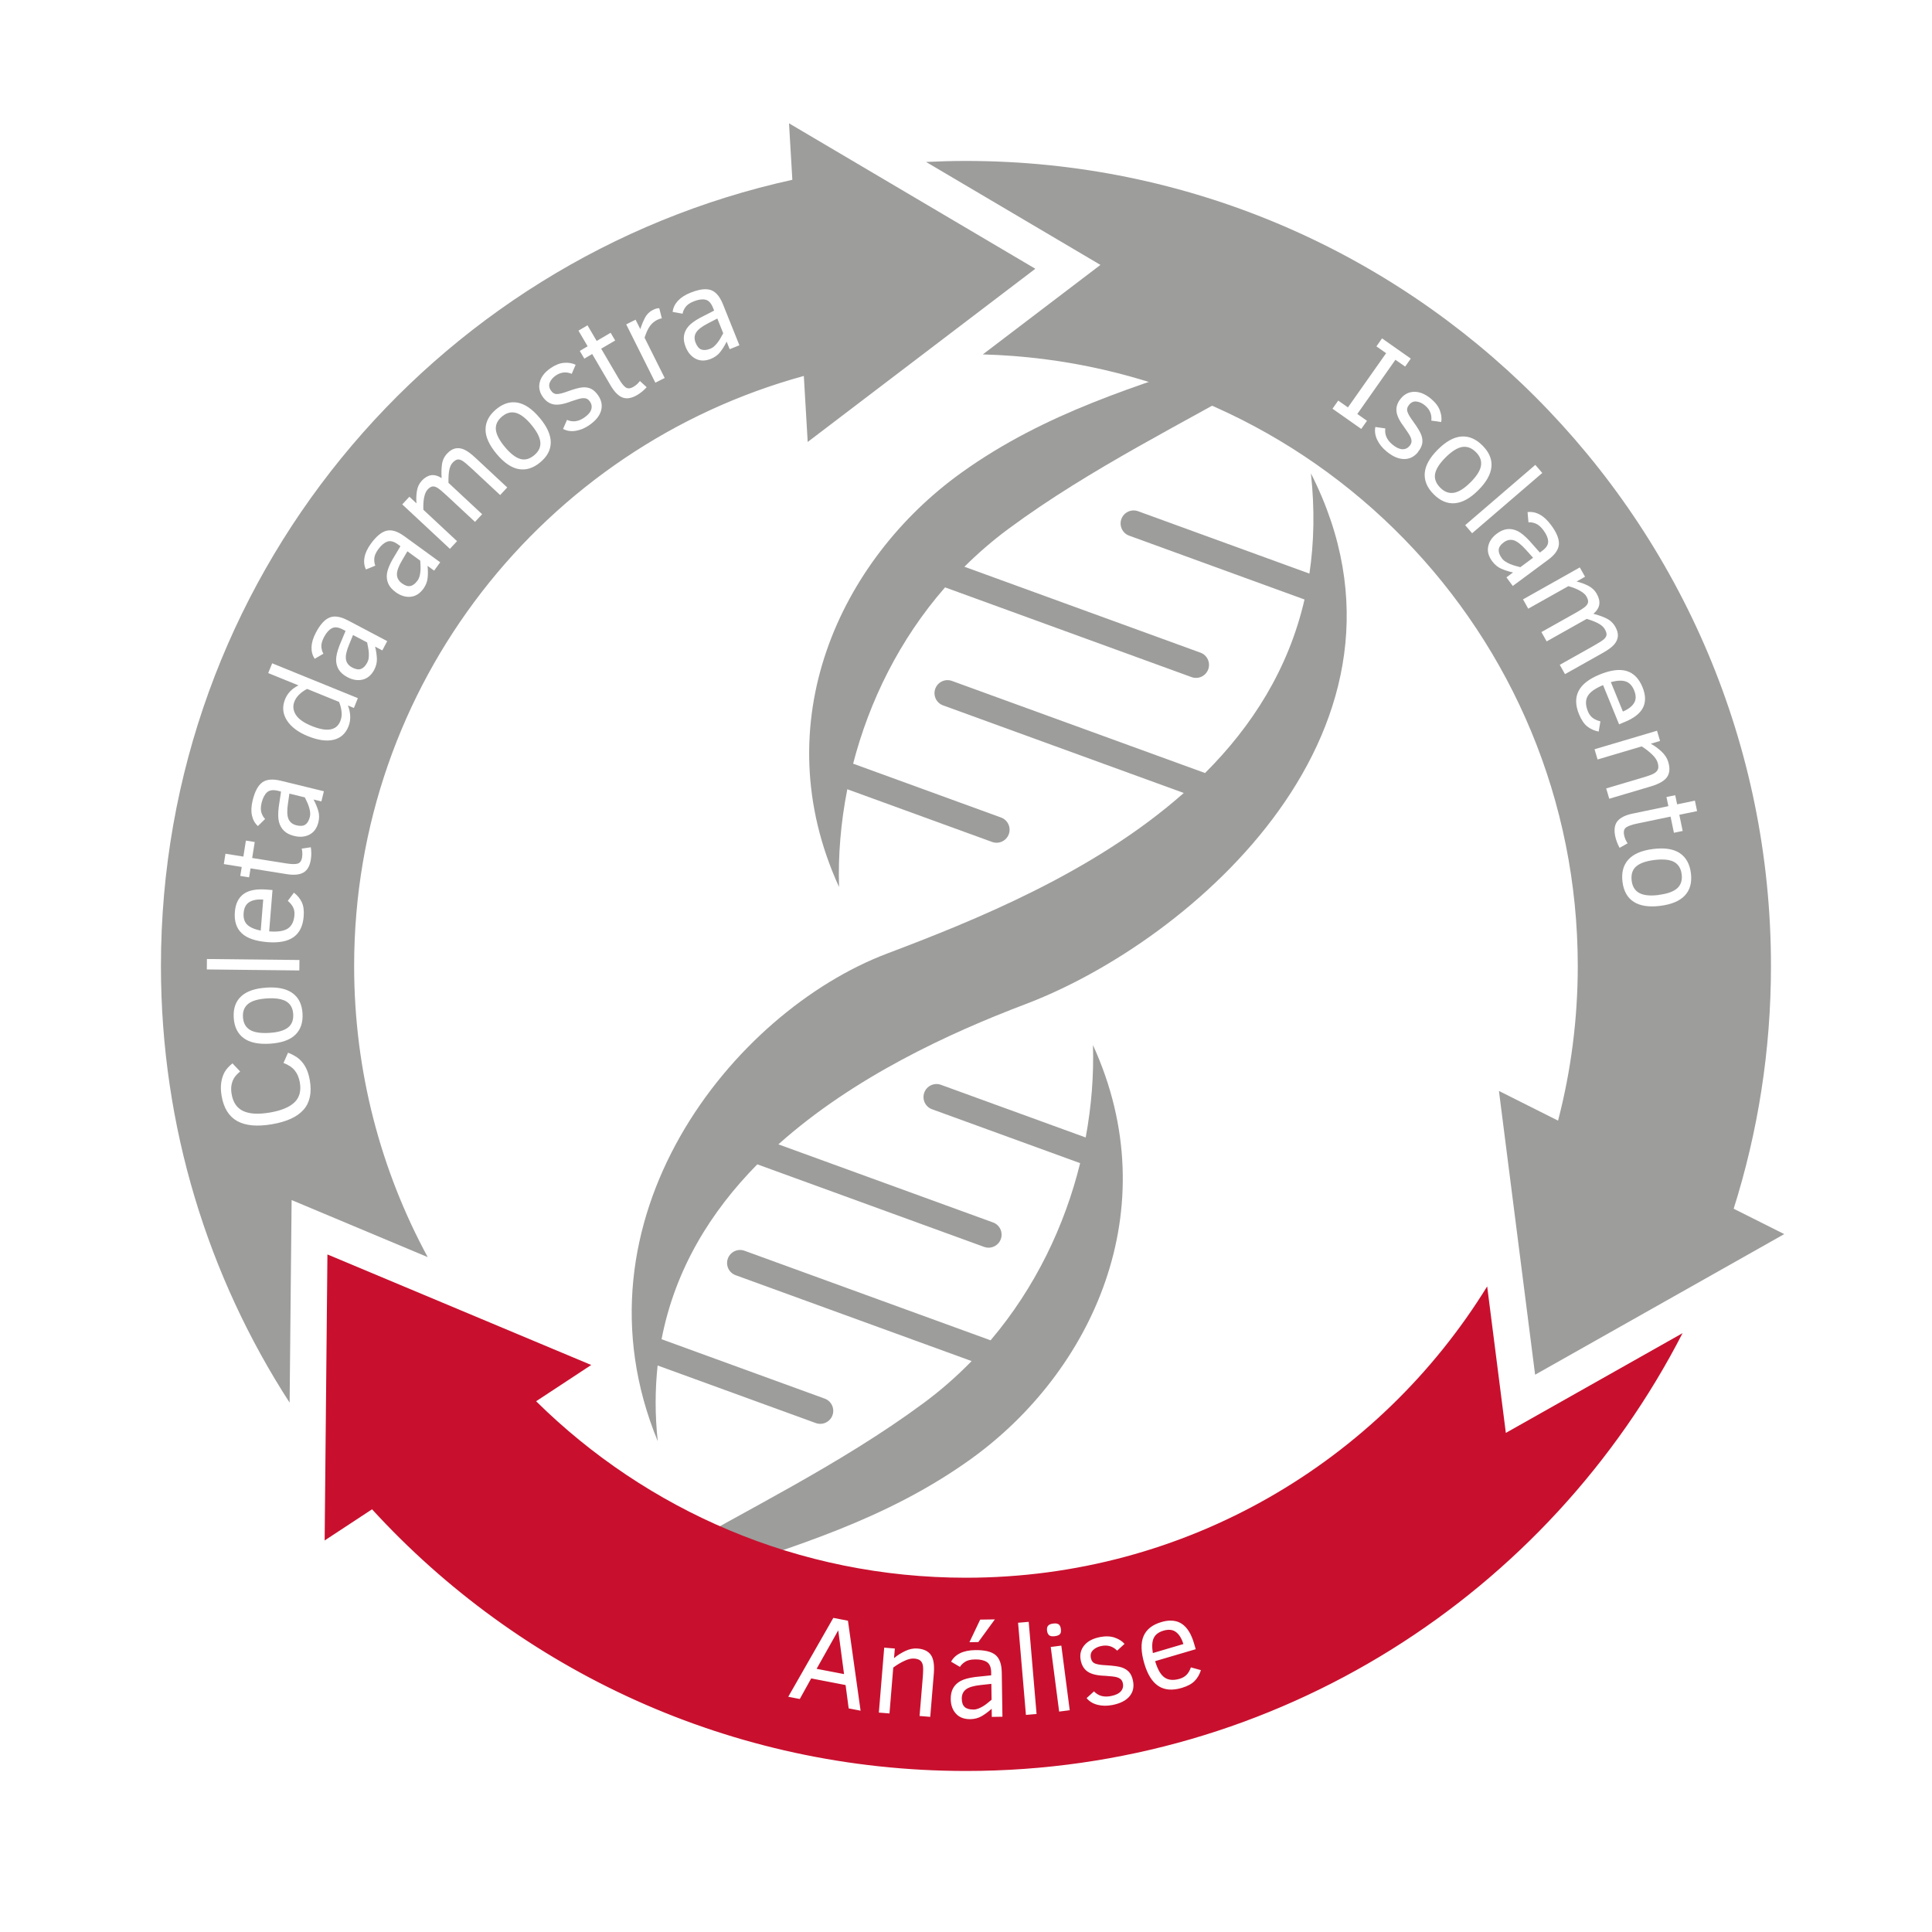
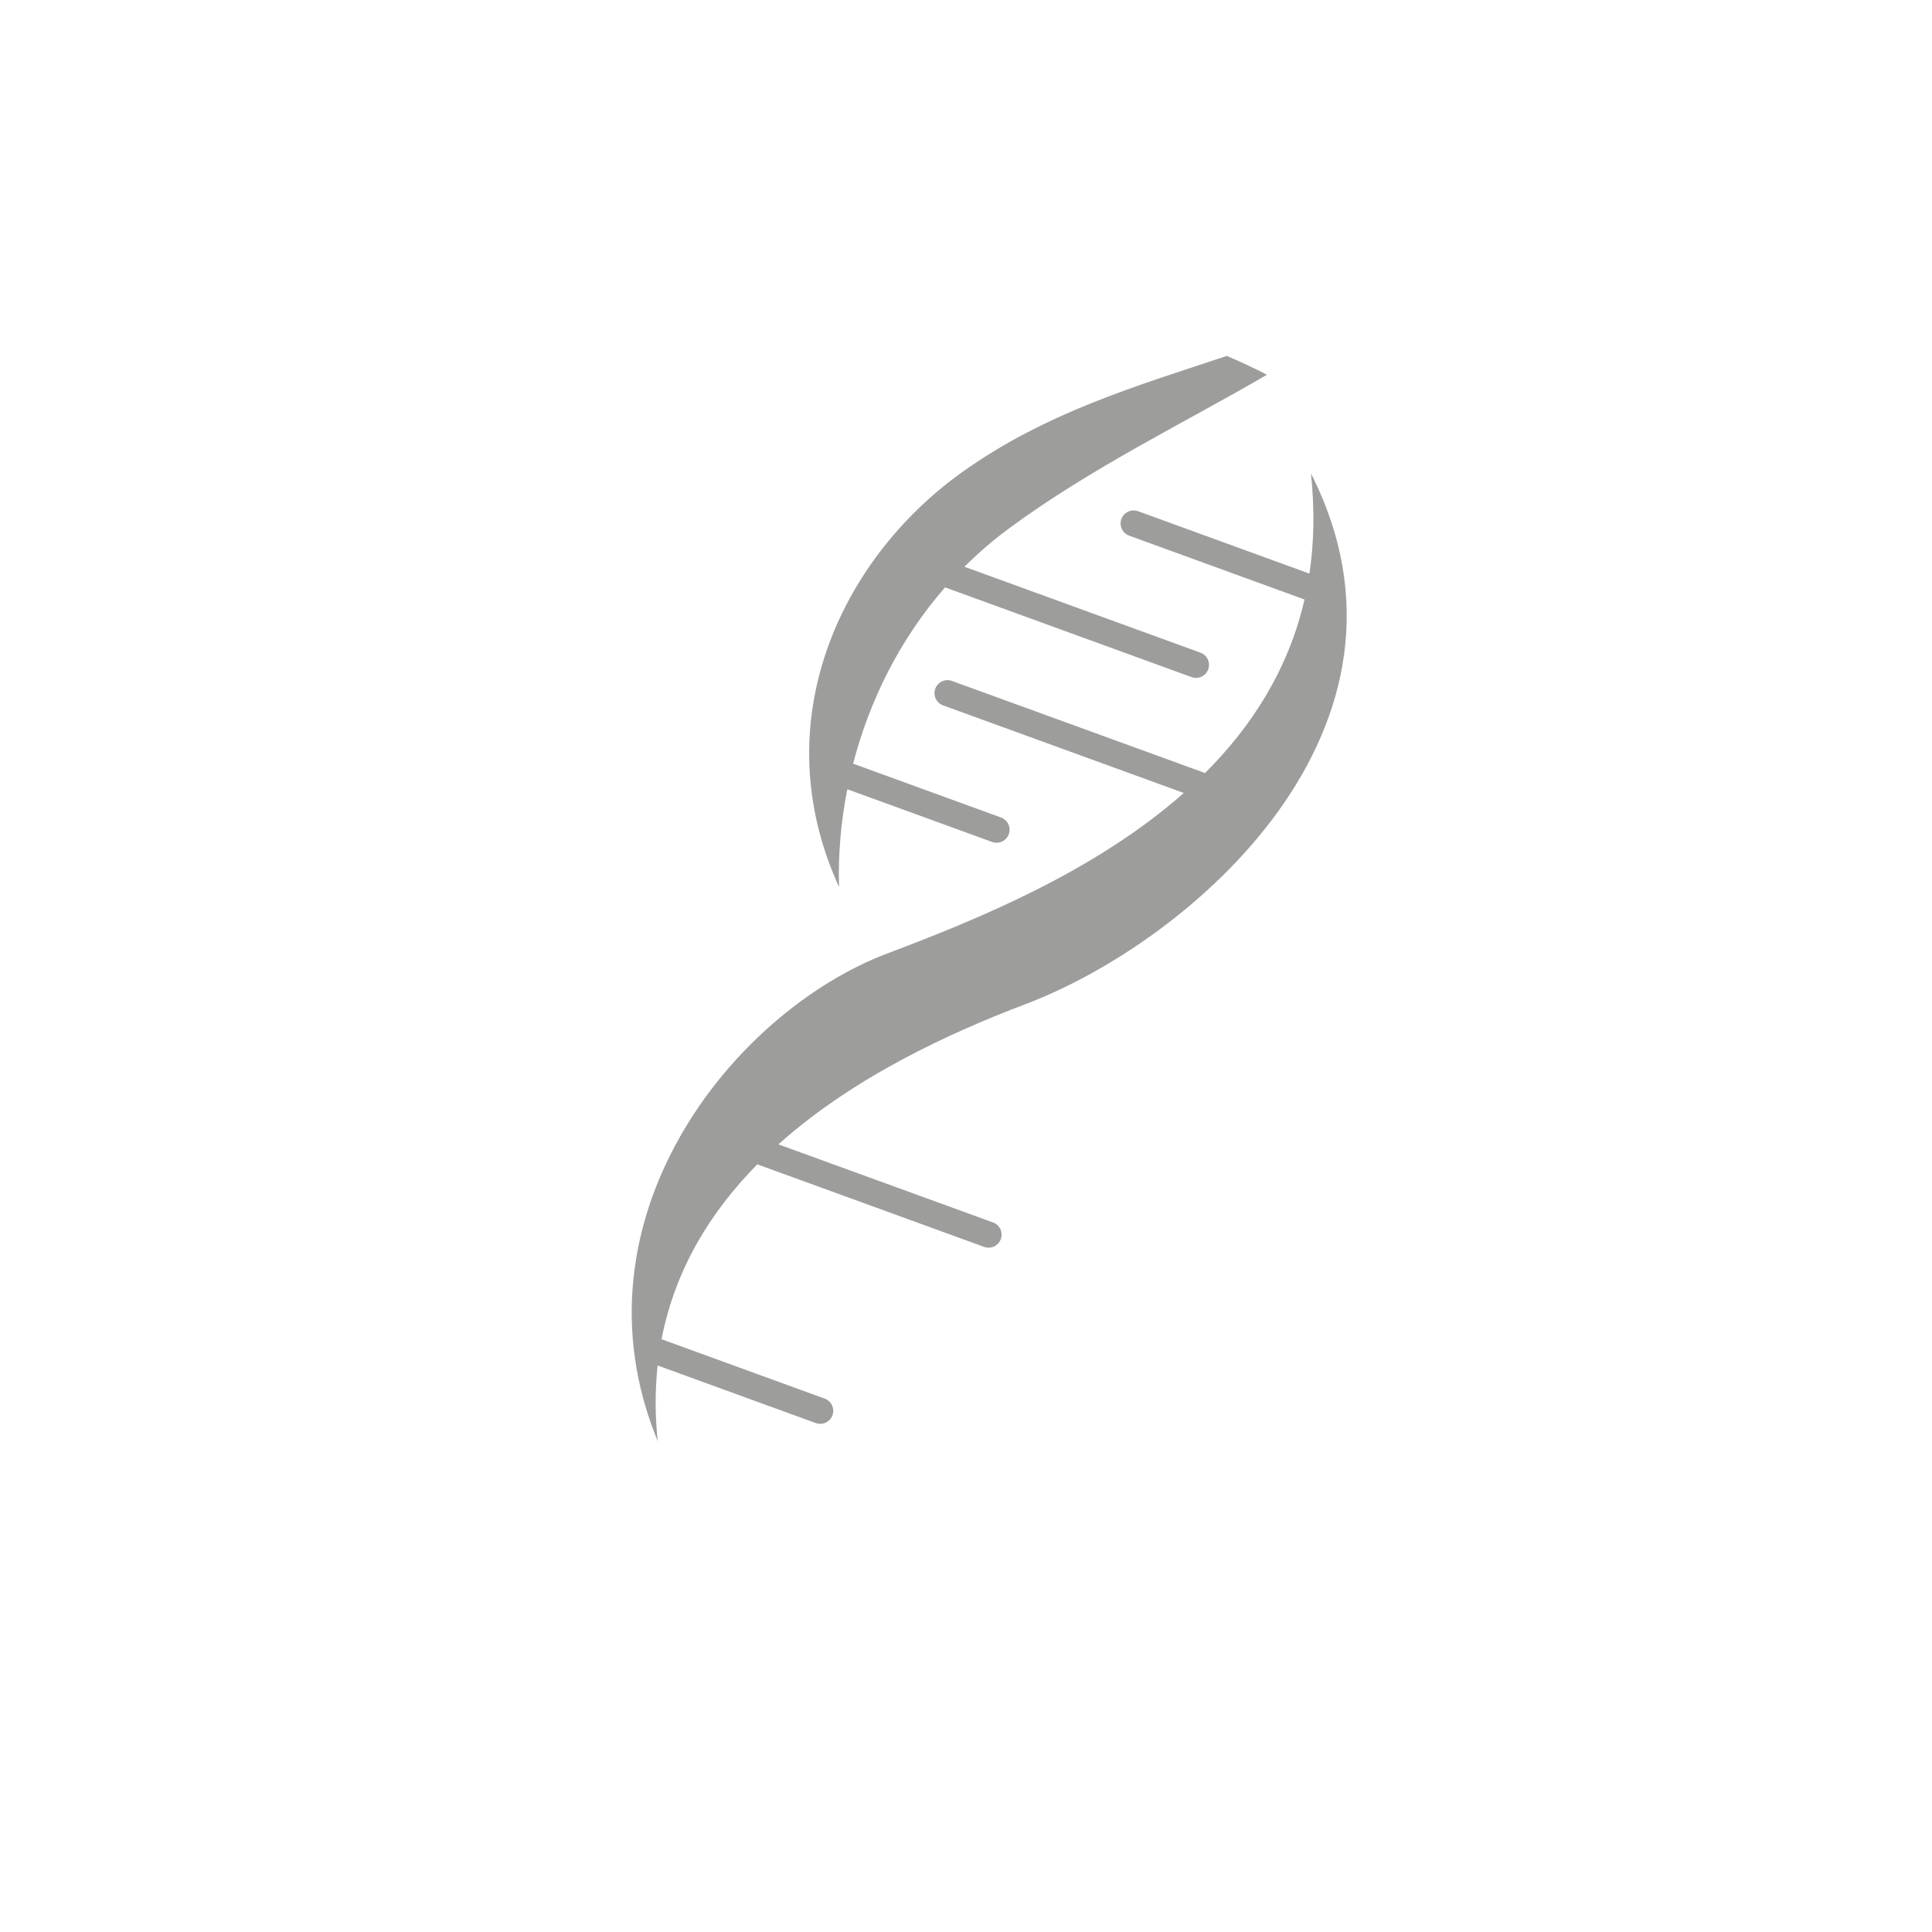
<svg xmlns="http://www.w3.org/2000/svg" id="Layout" version="1.1" viewBox="0 0 425.2 425.2">
  <defs id="defs4">
    <style id="style2">
#Layout:hover .st0,#Layout.hover .st0 {fill:#9D9D9C;}
#Layout {transition: all .3s;}
	.st0,.st1{fill:#9D9D9C; }
	#Layout .st0.aktiv,#Layout .st0.red{fill:#C8102E;}



    </style>
  </defs>
  <g id="g12">
    <path class="st0" d="m 288.18,126.24 -37.71,-13.73 c -1.49,-0.54 -3.13,0.23 -3.67,1.71 -0.54,1.49 0.22,3.13 1.71,3.67 l 38.59,14.05 c -3.54,15.38 -11.59,27.9 -21.89,38.19 l -55.7,-20.27 c -1.49,-0.54 -3.13,0.23 -3.67,1.71 -0.54,1.49 0.22,3.13 1.71,3.67 l 52.98,19.28 c -19.94,17.63 -46.28,28.14 -65.32,35.35 -33.96,12.87 -70.55,58.56 -50.45,107.32 -0.64,-5.88 -0.59,-11.41 -0.03,-16.67 l 34.81,12.67 c 1.49,0.54 3.13,-0.23 3.67,-1.71 0.54,-1.49 -0.22,-3.13 -1.71,-3.67 l -35.9,-13.07 c 2.97,-15.44 10.84,-28.11 21.07,-38.49 l 49.92,18.17 c 1.49,0.54 3.13,-0.23 3.67,-1.71 0.54,-1.49 -0.22,-3.13 -1.71,-3.67 l -47.24,-17.19 c 16.61,-14.86 37.8,-24.57 54.42,-30.87 36.66,-13.89 91.12,-60.99 62.78,-116.8 0.86,7.91 0.69,15.25 -0.33,22.06 z" id="path6" />
    <path class="st0" d="m 184.66,195.22 c -0.22,-6.97 0.38,-14.24 1.82,-21.52 l 31.87,11.6 c 1.49,0.54 3.13,-0.23 3.67,-1.71 0.54,-1.49 -0.22,-3.13 -1.71,-3.67 l -32.55,-11.85 c 3.56,-13.76 10.21,-27.32 20.23,-38.8 l 54.25,19.75 c 1.49,0.54 3.13,-0.23 3.67,-1.71 0.54,-1.49 -0.22,-3.13 -1.71,-3.67 l -51.95,-18.91 c 2.97,-2.95 6.18,-5.74 9.65,-8.31 18.29,-13.54 39.44,-23.71 56.94,-33.95 -2.89,-1.48 -5.84,-2.86 -8.85,-4.14 -19.2,6.43 -39.8,12.33 -58.47,25.75 -26.58,19.11 -43.42,54.92 -26.86,91.13 z" id="path8" />
-     <path class="st0" d="m 240.54,229.98 c 0.21,6.6 -0.32,13.47 -1.6,20.36 l -31.85,-11.59 c -1.49,-0.54 -3.13,0.23 -3.67,1.71 -0.54,1.49 0.22,3.13 1.71,3.67 l 32.59,11.86 c -3.39,13.77 -9.87,27.39 -19.71,38.99 l -54.15,-19.71 c -1.49,-0.54 -3.13,0.23 -3.67,1.71 -0.54,1.49 0.22,3.13 1.71,3.67 l 51.94,18.9 c -3.21,3.29 -6.72,6.39 -10.55,9.22 -18.29,13.54 -39.44,23.71 -56.94,33.95 2.89,1.48 5.84,2.86 8.85,4.14 19.2,-6.43 39.8,-12.33 58.47,-25.75 26.58,-19.11 43.42,-54.92 26.86,-91.13 z" id="path10" />
  </g>
-   <path id="path14" data-change-class="option1" class="st0" d="M 173.65 27.141 L 174.381 39.57 C 94.901 57.04 35.42 127.86 35.42 212.59 C 35.42 248.02 45.83 281.019 63.74 308.699 L 64.18 264.113 L 94.131 276.67 C 83.811 257.62 77.939 235.79 77.939 212.6 C 77.939 150.59 119.86 98.38 176.91 82.74 L 177.76 97.27 L 227.859 59.15 L 173.65 27.141 z M 155.533 63.664 C 155.856 63.685 156.155 63.74 156.43 63.83 C 157.52 64.2 158.41 65.239 159.1 66.939 L 162.73 75.99 L 160.59 76.85 L 159.92 75.189 C 159.5 76.049 159.02 76.811 158.51 77.471 C 158 78.131 157.311 78.631 156.471 78.971 C 155.231 79.471 154.111 79.471 153.131 78.971 C 152.141 78.471 151.41 77.61 150.92 76.4 C 150.55 75.49 150.419 74.66 150.529 73.91 C 150.639 73.16 150.96 72.479 151.48 71.859 C 152.01 71.239 152.87 70.599 154.08 69.939 L 157.17 68.359 L 156.91 67.711 C 156.5 66.691 155.94 66.099 155.23 65.949 C 154.52 65.799 153.669 65.93 152.689 66.32 C 151.809 66.67 151.2 67.099 150.85 67.609 C 150.5 68.109 150.29 68.589 150.23 69.039 L 148.039 68.65 C 148.139 67.75 148.52 66.951 149.18 66.221 C 149.84 65.501 150.77 64.89 151.98 64.41 C 153.383 63.848 154.565 63.601 155.533 63.664 z M 145.09 67.83 L 145.66 70.07 L 145.65 70.08 C 145.38 70.09 145.029 70.2 144.619 70.41 C 143.999 70.72 143.481 71.16 143.061 71.73 C 142.631 72.31 142.229 73.17 141.859 74.32 L 146.289 83.189 L 144.23 84.221 L 137.82 71.391 L 139.881 70.359 L 140.92 72.439 C 141.2 71.559 141.539 70.729 141.939 69.949 C 142.339 69.169 142.931 68.589 143.711 68.199 C 144.231 67.939 144.69 67.82 145.09 67.83 z M 157.869 70.1 L 155.859 71.141 C 154.489 71.841 153.609 72.519 153.199 73.189 C 152.789 73.859 152.76 74.609 153.1 75.449 C 153.42 76.239 153.839 76.74 154.369 76.93 C 154.899 77.12 155.55 77.06 156.33 76.75 C 156.65 76.62 156.951 76.43 157.211 76.18 C 157.481 75.93 157.731 75.65 157.961 75.35 C 158.191 75.04 158.41 74.719 158.6 74.369 C 158.79 74.019 158.98 73.68 159.17 73.35 L 157.869 70.1 z M 129.301 71.6 L 131.32 75.039 L 134.391 73.24 L 135.391 74.939 L 132.311 76.74 L 136.15 83.289 C 136.73 84.289 137.249 84.95 137.699 85.26 C 138.149 85.57 138.711 85.541 139.391 85.141 C 139.981 84.801 140.45 84.37 140.83 83.85 L 142.32 85.211 L 142.32 85.221 C 141.69 85.921 141 86.48 140.25 86.93 C 139.02 87.65 137.94 87.84 137.02 87.49 C 136.1 87.14 135.221 86.26 134.391 84.85 L 130.33 77.91 L 128.6 78.93 L 127.6 77.23 L 129.33 76.211 L 127.311 72.77 L 129.301 71.6 z M 124.18 79.85 C 125.14 79.78 125.979 79.929 126.689 80.279 L 125.83 82.27 C 124.59 81.76 123.421 81.89 122.311 82.65 C 121.681 83.09 121.24 83.6 121 84.18 C 120.76 84.77 120.84 85.361 121.26 85.961 C 121.63 86.491 122.081 86.751 122.631 86.721 C 123.181 86.701 123.931 86.51 124.891 86.15 C 126.441 85.59 127.56 85.29 128.27 85.25 C 128.98 85.21 129.601 85.32 130.141 85.6 C 130.681 85.88 131.18 86.349 131.65 87.029 C 132.4 88.123 132.607 89.247 132.279 90.4 C 131.949 91.55 131.07 92.62 129.66 93.59 C 128.7 94.25 127.7 94.66 126.68 94.82 C 125.66 94.98 124.74 94.84 123.92 94.4 L 124.789 92.41 C 126.029 92.96 127.29 92.8 128.58 91.91 C 129.42 91.33 129.929 90.741 130.119 90.131 C 130.309 89.521 130.22 88.931 129.83 88.381 C 129.6 88.051 129.341 87.83 129.061 87.73 C 128.771 87.63 128.42 87.6 128 87.66 C 127.58 87.72 126.81 87.95 125.67 88.34 C 124.07 88.96 122.79 89.18 121.84 89 C 120.89 88.82 120.08 88.251 119.43 87.311 C 118.71 86.271 118.501 85.179 118.811 84.039 C 119.111 82.899 119.911 81.89 121.221 80.99 C 122.231 80.3 123.21 79.92 124.18 79.85 z M 112.727 88.537 C 113.128 88.515 113.532 88.542 113.939 88.619 C 115.559 88.929 117.179 90.05 118.789 91.99 L 118.801 91.99 C 120.391 93.9 121.201 95.68 121.211 97.33 C 121.221 98.98 120.46 100.45 118.91 101.74 C 117.37 103.03 115.78 103.53 114.16 103.24 C 112.54 102.95 110.921 101.84 109.301 99.91 C 107.661 97.94 106.839 96.14 106.859 94.49 C 106.869 92.84 107.65 91.37 109.18 90.09 C 110.342 89.122 111.522 88.605 112.727 88.537 z M 112.74 90.754 C 111.968 90.752 111.218 91.06 110.49 91.66 C 109.5 92.49 109.041 93.449 109.131 94.529 C 109.221 95.609 109.891 96.901 111.131 98.391 C 112.331 99.821 113.45 100.69 114.49 101 C 115.53 101.31 116.57 101.03 117.59 100.17 C 118.57 99.35 119.01 98.4 118.92 97.32 C 118.82 96.24 118.171 94.97 116.961 93.52 L 116.971 93.52 C 115.721 92.02 114.57 91.139 113.52 90.859 C 113.257 90.789 112.998 90.755 112.74 90.754 z M 101.172 98.658 C 101.497 98.702 101.83 98.799 102.17 98.949 C 102.84 99.249 103.661 99.85 104.631 100.75 L 111.631 107.279 L 110.061 108.971 L 110.061 108.939 L 103.881 103.18 C 102.841 102.21 102.121 101.611 101.711 101.381 C 101.301 101.151 100.941 101.071 100.631 101.141 C 100.321 101.211 99.98 101.45 99.6 101.85 C 99.28 102.19 99.05 102.69 98.9 103.34 C 98.75 103.99 98.679 104.97 98.699 106.26 L 106.109 113.17 L 104.539 114.859 L 98.359 109.1 C 97.369 108.18 96.67 107.6 96.25 107.35 C 95.83 107.11 95.461 107.01 95.141 107.07 C 94.821 107.13 94.47 107.35 94.1 107.75 C 93.76 108.12 93.51 108.679 93.35 109.449 C 93.19 110.219 93.13 111.129 93.18 112.189 L 100.59 119.1 L 99.02 120.789 L 88.529 111.01 L 90.1 109.32 L 91.66 110.779 C 91.58 109.879 91.61 108.97 91.75 108.08 C 91.89 107.19 92.25 106.419 92.83 105.789 C 93.48 105.099 94.159 104.7 94.869 104.59 C 95.579 104.48 96.359 104.691 97.199 105.221 C 97.119 104.141 97.14 103.141 97.27 102.221 C 97.39 101.301 97.77 100.5 98.41 99.82 C 98.99 99.19 99.601 98.819 100.221 98.689 C 100.531 98.624 100.847 98.614 101.172 98.658 z M 85.965 116.725 C 86.873 116.777 87.882 117.21 89 118.02 L 96.881 123.75 L 95.547 125.586 L 95.551 125.59 L 95.529 125.609 L 95.547 125.586 L 94.1 124.539 C 94.2 125.489 94.199 126.391 94.109 127.221 C 94.019 128.051 93.71 128.84 93.18 129.57 C 92.39 130.65 91.45 131.24 90.34 131.34 C 89.24 131.44 88.16 131.1 87.1 130.34 C 86.3 129.76 85.749 129.129 85.449 128.439 C 85.149 127.749 85.05 126.999 85.17 126.199 C 85.29 125.399 85.68 124.389 86.35 123.189 L 88.131 120.211 L 87.57 119.801 C 86.68 119.151 85.891 118.951 85.211 119.211 C 84.531 119.461 83.88 120.021 83.25 120.881 C 82.69 121.651 82.399 122.339 82.369 122.949 C 82.339 123.559 82.42 124.08 82.6 124.49 L 80.539 125.33 C 80.149 124.52 80.041 123.63 80.221 122.67 C 80.391 121.71 80.871 120.7 81.631 119.65 C 82.821 118.02 83.97 117.071 85.09 116.801 C 85.37 116.733 85.662 116.707 85.965 116.725 z M 89.662 121.332 L 88.52 123.27 C 87.73 124.59 87.349 125.64 87.359 126.42 C 87.369 127.2 87.741 127.861 88.471 128.391 C 89.161 128.891 89.78 129.091 90.33 128.971 C 90.88 128.851 91.401 128.45 91.891 127.77 C 92.101 127.49 92.24 127.17 92.34 126.82 C 92.43 126.47 92.499 126.101 92.529 125.721 C 92.569 125.341 92.571 124.951 92.551 124.551 C 92.531 124.151 92.51 123.771 92.49 123.391 L 89.662 121.332 z M 73.404 135.703 C 74.312 135.625 75.377 135.906 76.6 136.551 L 85.221 141.1 L 84.141 143.141 L 84.131 143.141 L 82.551 142.301 C 82.781 143.231 82.909 144.109 82.949 144.949 C 82.979 145.779 82.789 146.61 82.359 147.41 C 81.739 148.59 80.881 149.31 79.811 149.57 C 78.731 149.82 77.621 149.649 76.471 149.039 C 75.601 148.579 74.97 148.031 74.57 147.391 C 74.17 146.751 73.971 146.021 73.971 145.211 C 73.971 144.401 74.221 143.351 74.711 142.061 L 76.051 138.859 L 75.43 138.529 C 74.45 138.019 73.65 137.929 73.01 138.279 C 72.37 138.629 71.811 139.271 71.311 140.211 C 70.871 141.051 70.68 141.771 70.73 142.381 C 70.79 142.991 70.94 143.489 71.18 143.869 L 69.26 144.99 C 68.76 144.24 68.531 143.38 68.561 142.4 C 68.601 141.42 68.919 140.361 69.529 139.211 C 70.469 137.431 71.481 136.32 72.551 135.9 C 72.818 135.795 73.102 135.729 73.404 135.703 z M 77.699 139.75 L 76.84 141.84 C 76.25 143.25 76.011 144.349 76.141 145.119 C 76.261 145.889 76.72 146.49 77.52 146.91 C 78.28 147.31 78.919 147.411 79.449 147.221 C 79.979 147.021 80.44 146.551 80.83 145.811 C 80.99 145.501 81.101 145.171 81.141 144.811 C 81.181 144.451 81.19 144.079 81.17 143.689 C 81.15 143.309 81.1 142.919 81.02 142.529 C 80.94 142.139 80.871 141.761 80.801 141.391 L 77.699 139.76 L 77.699 139.75 z M 59.9 145.98 L 78.76 153.65 L 77.891 155.801 L 77.891 155.811 L 76.57 155.27 C 76.85 155.95 77.02 156.709 77.07 157.529 C 77.12 158.349 76.99 159.15 76.67 159.93 C 76.03 161.49 74.941 162.46 73.391 162.82 C 71.841 163.18 69.96 162.91 67.75 162.01 C 65.58 161.13 64.039 159.96 63.119 158.51 C 62.209 157.06 62.08 155.509 62.75 153.869 C 63.29 152.549 64.269 151.55 65.689 150.84 L 59.029 148.131 L 59.9 145.98 z M 67.59 151.619 C 66.17 152.369 65.241 153.291 64.801 154.391 C 64.411 155.361 64.5 156.32 65.08 157.27 C 65.66 158.22 66.83 159.059 68.6 159.779 C 71.95 161.139 74.051 160.791 74.891 158.721 C 75.171 158.041 75.26 157.32 75.16 156.57 C 75.07 155.81 74.889 155.12 74.619 154.48 L 67.59 151.619 z M 59.451 171.588 C 60.132 171.529 60.921 171.61 61.811 171.83 L 71.279 174.141 L 70.732 176.377 L 70.75 176.381 L 70.73 176.381 L 70.732 176.377 L 69.01 175.961 C 69.46 176.811 69.799 177.63 70.039 178.43 C 70.279 179.23 70.29 180.081 70.07 180.961 C 69.75 182.261 69.099 183.17 68.119 183.68 C 67.139 184.19 66.01 184.29 64.75 183.98 C 63.79 183.75 63.04 183.37 62.5 182.84 C 61.96 182.32 61.591 181.659 61.391 180.869 C 61.191 180.079 61.18 179.001 61.34 177.641 L 61.85 174.211 L 61.17 174.039 C 60.1 173.779 59.3 173.891 58.76 174.381 C 58.23 174.871 57.84 175.63 57.58 176.66 C 57.36 177.58 57.351 178.33 57.551 178.91 C 57.761 179.49 58.02 179.93 58.35 180.24 L 56.76 181.801 C 56.09 181.201 55.659 180.421 55.449 179.461 C 55.239 178.501 55.299 177.391 55.609 176.131 C 56.089 174.171 56.8 172.85 57.73 172.18 C 58.195 171.845 58.77 171.647 59.451 171.588 z M 63.689 174.65 L 63.369 176.891 C 63.139 178.411 63.18 179.52 63.49 180.24 C 63.8 180.96 64.39 181.431 65.27 181.641 C 66.1 181.841 66.751 181.791 67.211 181.471 C 67.671 181.151 67.999 180.58 68.199 179.77 C 68.279 179.43 68.3 179.081 68.25 178.721 C 68.2 178.361 68.12 177.991 68.01 177.631 C 67.9 177.261 67.76 176.899 67.59 176.539 C 67.42 176.179 67.26 175.83 67.09 175.49 L 63.689 174.66 L 63.689 174.65 z M 54.119 185 L 56.061 185.311 L 55.5 188.83 L 62.99 190.02 C 64.13 190.2 64.97 190.22 65.5 190.07 C 66.03 189.92 66.36 189.459 66.48 188.689 C 66.59 188.019 66.56 187.38 66.4 186.76 L 68.4 186.471 L 68.41 186.48 C 68.55 187.41 68.55 188.3 68.41 189.17 C 68.19 190.58 67.649 191.529 66.789 192.029 C 65.939 192.519 64.7 192.641 63.08 192.381 L 55.141 191.109 L 54.82 193.09 L 52.881 192.779 L 53.199 190.801 L 49.26 190.17 L 49.619 187.891 L 53.561 188.52 L 54.119 185 z M 57.096 195.74 C 57.583 195.722 58.105 195.734 58.66 195.779 L 59.971 195.881 L 59.24 204.98 C 61.125 205.129 62.491 204.919 63.35 204.35 C 64.2 203.78 64.691 202.8 64.801 201.4 C 64.851 200.78 64.759 200.22 64.529 199.73 C 64.299 199.24 63.9 198.75 63.34 198.26 L 64.689 196.461 C 65.469 197.061 66.04 197.761 66.42 198.561 C 66.8 199.361 66.94 200.42 66.83 201.73 C 66.66 203.81 65.92 205.32 64.6 206.25 C 63.28 207.18 61.371 207.54 58.881 207.35 C 56.261 207.14 54.369 206.491 53.199 205.391 C 52.029 204.291 51.529 202.731 51.689 200.711 C 51.829 198.891 52.479 197.57 53.619 196.75 C 54.474 196.135 55.633 195.796 57.096 195.74 z M 57.93 197.971 C 56.65 197.891 55.631 198.069 54.881 198.529 C 54.131 198.989 53.709 199.789 53.619 200.939 C 53.529 202.039 53.791 202.88 54.381 203.48 C 54.981 204.08 55.981 204.521 57.381 204.811 L 57.93 197.971 z M 45.539 211.061 L 65.9 211.279 L 65.881 213.58 L 45.52 213.359 L 45.539 211.061 z M 60.414 217.342 C 62.06 217.439 63.386 217.853 64.391 218.58 C 65.731 219.55 66.46 221.039 66.58 223.039 C 66.7 225.049 66.161 226.62 64.971 227.76 C 63.771 228.9 61.92 229.539 59.41 229.699 C 56.85 229.859 54.91 229.439 53.6 228.449 C 52.28 227.459 51.559 225.971 51.439 223.971 C 51.319 221.961 51.86 220.39 53.08 219.27 C 54.29 218.15 56.16 217.509 58.67 217.359 L 58.66 217.35 C 59.28 217.312 59.865 217.309 60.414 217.342 z M 60.125 219.709 C 59.713 219.695 59.273 219.703 58.801 219.73 C 56.856 219.851 55.468 220.251 54.619 220.93 C 53.779 221.61 53.391 222.58 53.471 223.84 C 53.551 225.13 54.05 226.061 54.98 226.641 C 55.9 227.211 57.34 227.44 59.27 227.32 C 61.14 227.21 62.499 226.82 63.359 226.16 C 64.219 225.5 64.609 224.51 64.529 223.17 C 64.449 221.9 63.95 220.98 63.02 220.41 C 62.322 219.983 61.36 219.751 60.125 219.709 z M 63.4 231.68 C 64.45 232.1 65.269 232.57 65.859 233.09 C 66.449 233.61 66.94 234.25 67.33 235.01 C 67.72 235.77 67.999 236.69 68.189 237.77 C 68.649 240.51 68.191 242.67 66.801 244.24 C 65.411 245.81 63.09 246.88 59.83 247.43 C 56.59 247.98 54.051 247.75 52.211 246.73 C 50.371 245.71 49.23 243.86 48.77 241.18 C 48.59 240.11 48.559 239.14 48.689 238.26 C 48.819 237.38 49.069 236.609 49.439 235.949 C 49.809 235.289 50.39 234.649 51.16 234.029 L 52.85 235.811 C 52.25 236.311 51.809 236.79 51.529 237.24 C 51.249 237.7 51.059 238.221 50.949 238.811 C 50.839 239.401 50.85 240.061 50.98 240.801 C 51.29 242.631 52.139 243.87 53.529 244.52 C 54.919 245.17 56.871 245.28 59.391 244.85 C 61.871 244.43 63.669 243.691 64.789 242.631 C 65.909 241.571 66.31 240.1 65.99 238.23 C 65.81 237.19 65.45 236.321 64.9 235.631 C 64.35 234.931 63.521 234.369 62.391 233.939 L 63.391 231.689 L 63.4 231.68 z " />
-   <path id="path16" data-change-class="option2" class="st0" d="M 212.59 35.42 C 209.65 35.42 206.721 35.501 203.811 35.641 L 242.189 58.301 L 216.301 78 C 288.951 79.96 347.24 139.47 347.24 212.59 C 347.24 224.35 345.73 235.761 342.9 246.631 L 329.891 240.1 L 337.85 302.551 L 392.67 271.609 L 392.67 271.6 L 381.551 266.02 C 386.881 249.16 389.76 231.21 389.76 212.59 C 389.76 114.74 310.44 35.42 212.59 35.42 z M 304.16 74.471 L 310.49 78.92 L 309.25 80.68 L 307.109 79.18 L 298.721 91.109 L 300.85 92.609 L 299.59 94.4 L 293.26 89.949 L 294.52 88.16 L 296.66 89.66 L 305.061 77.73 L 302.93 76.23 L 304.16 74.471 z M 311.289 86.23 C 312.479 86.23 313.699 86.73 314.939 87.76 C 315.899 88.56 316.551 89.41 316.891 90.33 C 317.231 91.25 317.329 92.101 317.189 92.881 L 315.01 92.57 C 315.15 91.23 314.691 90.12 313.631 89.24 C 313.031 88.74 312.4 88.449 311.76 88.369 C 311.12 88.289 310.569 88.53 310.109 89.1 C 309.699 89.6 309.58 90.111 309.76 90.641 C 309.94 91.171 310.341 91.85 310.961 92.68 C 311.941 94.04 312.561 95.05 312.801 95.73 C 313.051 96.41 313.11 97.041 313 97.641 C 312.89 98.241 312.571 98.86 312.051 99.49 L 312.08 99.51 C 311.23 100.54 310.19 101.049 308.98 101.029 C 307.76 101.009 306.481 100.45 305.131 99.33 C 304.211 98.57 303.53 97.71 303.08 96.76 C 302.64 95.81 302.509 94.881 302.689 93.971 L 304.881 94.289 C 304.701 95.639 305.219 96.82 306.449 97.84 C 307.249 98.5 307.979 98.839 308.619 98.869 C 309.269 98.889 309.81 98.639 310.24 98.119 C 310.5 97.809 310.63 97.499 310.65 97.189 C 310.67 96.879 310.59 96.531 310.41 96.141 C 310.23 95.751 309.79 95.061 309.08 94.061 C 308.02 92.671 307.43 91.49 307.34 90.51 C 307.24 89.53 307.559 88.601 308.289 87.711 C 309.099 86.731 310.089 86.24 311.289 86.23 z M 321.631 96.07 C 323.291 95.95 324.839 96.611 326.279 98.061 C 327.739 99.521 328.39 101.08 328.24 102.73 C 328.09 104.39 327.12 106.111 325.34 107.891 L 325.33 107.9 C 323.57 109.66 321.859 110.61 320.199 110.75 C 318.539 110.89 316.989 110.239 315.539 108.789 C 314.089 107.339 313.431 105.779 313.561 104.119 C 313.691 102.459 314.64 100.741 316.42 98.961 C 318.23 97.151 319.971 96.19 321.631 96.07 z M 322.607 98.346 C 322.346 98.319 322.081 98.327 321.811 98.369 C 320.731 98.549 319.501 99.319 318.131 100.689 C 316.811 102.009 316.05 103.209 315.84 104.279 C 315.64 105.349 316.02 106.37 316.98 107.34 C 317.9 108.26 318.9 108.629 319.98 108.449 C 321.06 108.269 322.27 107.51 323.6 106.18 L 323.609 106.18 C 324.989 104.8 325.769 103.57 325.939 102.49 C 326.109 101.41 325.74 100.42 324.83 99.51 C 324.133 98.812 323.391 98.424 322.607 98.346 z M 337.9 102.311 L 339.43 104.09 L 323.99 117.359 L 322.461 115.58 L 337.9 102.311 z M 336.863 112.674 C 337.534 112.693 338.197 112.878 338.85 113.23 C 339.73 113.7 340.56 114.469 341.35 115.539 C 342.58 117.189 343.16 118.6 343.09 119.77 C 343.02 120.93 342.25 122.06 340.77 123.16 L 332.939 128.961 L 331.539 127.07 L 331.551 127.061 L 332.99 125.99 C 332.04 125.78 331.18 125.51 330.41 125.17 C 329.63 124.83 328.97 124.279 328.41 123.529 C 327.6 122.429 327.299 121.34 327.529 120.24 C 327.759 119.15 328.399 118.209 329.439 117.439 C 330.229 116.849 331 116.519 331.76 116.449 C 332.51 116.369 333.26 116.521 334 116.881 C 334.74 117.241 335.591 117.941 336.551 118.961 L 338.9 121.609 L 339.461 121.189 C 340.351 120.529 340.771 119.839 340.721 119.109 C 340.681 118.379 340.33 117.569 339.68 116.699 C 339.1 115.919 338.529 115.431 337.939 115.211 C 337.359 114.991 336.841 114.901 336.391 114.961 L 336.189 112.711 C 336.414 112.681 336.64 112.667 336.863 112.674 z M 332.594 118.809 C 332.031 118.779 331.479 118.964 330.939 119.369 C 330.249 119.879 329.88 120.42 329.84 120.99 C 329.8 121.56 330.029 122.179 330.539 122.869 C 330.749 123.159 331.01 123.4 331.33 123.6 C 331.64 123.8 331.98 123.981 332.34 124.131 C 332.7 124.281 333.071 124.41 333.461 124.52 C 333.851 124.62 334.23 124.73 334.6 124.83 L 337.41 122.75 L 337.391 122.73 L 335.85 121.02 C 334.81 119.85 333.91 119.15 333.16 118.91 C 332.97 118.853 332.781 118.818 332.594 118.809 z M 347.689 124.881 L 348.84 126.93 L 346.98 127.98 C 347.87 128.19 348.731 128.5 349.551 128.92 C 350.371 129.34 351 129.929 351.42 130.689 C 351.89 131.529 352.081 132.309 351.971 133.039 C 351.861 133.759 351.43 134.45 350.68 135.09 C 351.74 135.35 352.689 135.69 353.539 136.1 C 354.389 136.51 355.04 137.131 355.51 137.961 C 355.94 138.721 356.121 139.43 356.061 140.07 C 356.001 140.71 355.72 141.309 355.23 141.869 C 354.74 142.429 353.92 143.03 352.77 143.68 L 344.43 148.369 L 343.279 146.32 L 343.27 146.32 L 350.641 142.18 C 351.881 141.48 352.67 140.98 353.02 140.66 C 353.36 140.34 353.55 140.019 353.57 139.689 C 353.59 139.359 353.469 138.961 353.189 138.471 C 352.959 138.061 352.551 137.67 351.971 137.32 C 351.391 136.97 350.471 136.589 349.221 136.199 L 340.391 141.16 L 339.24 139.109 L 346.609 134.971 C 347.789 134.311 348.55 133.82 348.91 133.49 C 349.27 133.16 349.47 132.84 349.51 132.51 C 349.55 132.18 349.44 131.779 349.16 131.289 C 348.91 130.839 348.44 130.419 347.75 130.029 C 347.06 129.629 346.2 129.29 345.17 129 L 336.34 133.961 L 335.189 131.91 L 347.689 124.881 z M 356.766 147.465 C 357.208 147.491 357.622 147.562 358.01 147.68 C 359.56 148.16 360.72 149.35 361.5 151.27 C 362.2 152.99 362.23 154.48 361.59 155.75 C 360.95 157.02 359.599 158.07 357.539 158.91 L 356.33 159.41 L 352.811 150.779 L 352.801 150.789 C 351.041 151.509 349.92 152.321 349.41 153.221 C 348.91 154.121 348.931 155.241 349.471 156.561 C 349.711 157.151 350.05 157.621 350.48 157.961 C 350.91 158.311 351.491 158.57 352.221 158.76 L 351.84 161.01 C 350.87 160.81 350.04 160.441 349.33 159.881 C 348.62 159.321 348.02 158.42 347.51 157.18 C 346.7 155.21 346.68 153.501 347.43 152.051 C 348.18 150.611 349.709 149.411 352.039 148.461 C 353.862 147.718 355.438 147.386 356.766 147.465 z M 356.383 149.807 C 355.835 149.83 355.215 149.934 354.52 150.119 L 357.17 156.6 C 358.35 156.1 359.171 155.471 359.631 154.711 C 360.091 153.961 360.1 153.039 359.65 151.949 C 359.23 150.909 358.611 150.26 357.811 149.98 C 357.406 149.84 356.93 149.783 356.383 149.807 z M 364.68 160.82 L 365.35 163.07 L 363.311 163.68 C 364.141 164.13 364.92 164.7 365.67 165.4 C 366.42 166.1 366.92 166.88 367.17 167.74 C 367.56 169.07 367.47 170.16 366.9 171 C 366.33 171.84 365.14 172.53 363.34 173.07 L 354.17 175.789 L 353.5 173.539 L 353.49 173.52 L 361.59 171.119 C 362.9 170.729 363.76 170.411 364.15 170.141 C 364.55 169.881 364.8 169.571 364.91 169.221 C 365.02 168.871 364.99 168.4 364.82 167.84 C 364.65 167.26 364.23 166.65 363.57 166.02 C 362.9 165.38 362.151 164.8 361.311 164.27 L 351.6 167.15 L 350.93 164.9 L 364.68 160.82 z M 368.689 175.01 L 369.109 177.02 L 373.02 176.211 L 373.5 178.51 L 369.59 179.32 L 370.33 182.881 L 368.4 183.279 L 367.66 179.721 L 360.23 181.27 C 359.1 181.51 358.309 181.789 357.859 182.119 C 357.419 182.449 357.279 183.009 357.439 183.789 C 357.579 184.469 357.841 185.07 358.211 185.6 L 356.449 186.59 L 356.449 186.6 C 355.989 185.77 355.67 184.909 355.48 184.039 C 355.18 182.609 355.351 181.51 355.971 180.73 C 356.591 179.95 357.701 179.401 359.311 179.061 L 367.18 177.42 L 366.76 175.41 L 368.689 175.01 z M 365.596 186.729 C 367.284 186.724 368.647 187.07 369.689 187.76 C 371.069 188.68 371.891 190.159 372.141 192.189 C 372.391 194.229 371.951 195.86 370.811 197.08 C 369.671 198.3 367.849 199.059 365.359 199.369 C 362.889 199.679 360.961 199.37 359.561 198.48 C 358.161 197.58 357.33 196.1 357.08 194.07 C 356.83 192.03 357.261 190.4 358.381 189.17 C 359.501 187.94 361.311 187.17 363.801 186.85 C 364.436 186.77 365.033 186.73 365.596 186.729 z M 365.441 189.162 C 365.02 189.175 364.57 189.21 364.09 189.27 C 362.24 189.5 360.9 189.979 360.08 190.699 C 359.26 191.419 358.94 192.46 359.1 193.82 C 359.26 195.11 359.819 196.019 360.789 196.539 C 361.749 197.059 363.169 197.201 365.039 196.971 L 365.051 196.949 C 366.991 196.709 368.35 196.211 369.15 195.471 C 369.95 194.731 370.269 193.709 370.109 192.439 C 369.949 191.129 369.38 190.209 368.42 189.689 C 367.7 189.299 366.704 189.125 365.441 189.162 z " />
-   <path id="path18" data-change-class="option3" class="st0 aktiv" d="M 72.061 276.08 L 71.449 339.029 L 81.881 332.17 C 114.281 367.56 160.84 389.76 212.6 389.76 C 281.33 389.76 340.909 350.63 370.289 293.43 L 370.279 293.42 L 331.41 315.359 L 327.301 283.109 C 303.601 321.579 261.09 347.23 212.59 347.23 C 175.71 347.23 142.31 332.401 117.99 308.391 L 130.119 300.41 L 72.061 276.08 z M 183.4 356.07 L 186.619 356.689 L 189.4 376.49 L 186.779 375.99 L 186.1 370.85 L 178.529 369.391 L 176.02 373.92 L 173.48 373.43 L 183.4 356.07 z M 218.949 356.4 L 215.311 361.391 L 215.301 361.391 L 213.359 361.42 L 215.721 356.449 L 218.949 356.4 z M 257.471 356.668 C 258.447 356.641 259.311 356.868 260.061 357.35 C 261.251 358.12 262.169 359.559 262.789 361.699 L 263.16 362.961 L 254.225 365.59 C 254.764 367.404 255.452 368.601 256.301 369.189 C 257.151 369.779 258.261 369.871 259.631 369.471 C 260.241 369.291 260.741 368.999 261.131 368.609 C 261.521 368.219 261.84 367.671 262.1 366.961 L 264.301 367.57 C 264.011 368.51 263.55 369.309 262.92 369.949 C 262.29 370.599 261.341 371.11 260.051 371.49 C 258.001 372.09 256.299 371.951 254.939 371.061 C 253.579 370.171 252.55 368.519 251.84 366.109 C 251.1 363.589 251.04 361.59 251.67 360.1 C 252.3 358.61 253.61 357.57 255.59 356.99 C 256.257 356.791 256.885 356.684 257.471 356.668 z M 226.4 356.939 L 228.131 377.221 L 225.789 377.42 L 224.061 357.141 L 226.4 356.939 z M 232.488 357.307 C 232.692 357.334 232.86 357.395 232.99 357.49 C 233.25 357.68 233.42 358.01 233.48 358.51 C 233.55 359.05 233.48 359.44 233.26 359.66 C 233.04 359.89 232.671 360.03 232.131 360.1 C 231.561 360.17 231.15 360.101 230.9 359.891 C 230.65 359.681 230.499 359.35 230.439 358.9 C 230.379 358.42 230.44 358.061 230.66 357.801 C 230.88 357.541 231.24 357.39 231.77 357.32 C 232.045 357.285 232.285 357.279 232.488 357.307 z M 257.596 358.707 C 257.137 358.657 256.626 358.716 256.061 358.881 C 254.981 359.201 254.27 359.74 253.91 360.52 C 253.55 361.29 253.491 362.391 253.721 363.811 L 260.43 361.83 L 260.439 361.82 C 260.059 360.59 259.521 359.71 258.811 359.18 C 258.461 358.915 258.054 358.757 257.596 358.707 z M 184.48 358.811 L 179.721 367.279 L 185.76 368.439 L 184.48 358.811 z M 243.814 360.141 C 244.353 360.161 244.855 360.25 245.32 360.41 C 246.25 360.73 246.97 361.189 247.49 361.789 L 245.869 363.279 C 244.919 362.319 243.77 361.98 242.42 362.25 C 241.65 362.4 241.03 362.7 240.57 363.15 C 240.11 363.59 239.94 364.171 240.08 364.891 C 240.2 365.521 240.531 365.941 241.051 366.131 C 241.571 366.331 242.351 366.44 243.391 366.49 C 245.061 366.59 246.24 366.75 246.92 366.99 C 247.6 367.23 248.129 367.579 248.529 368.039 C 248.929 368.499 249.199 369.139 249.359 369.949 L 249.359 369.971 C 249.619 371.281 249.36 372.41 248.58 373.34 C 247.8 374.27 246.55 374.9 244.83 375.24 C 243.66 375.47 242.561 375.459 241.551 375.199 C 240.531 374.939 239.731 374.45 239.141 373.73 L 240.77 372.24 C 241.7 373.24 242.95 373.58 244.51 373.27 C 245.53 373.07 246.25 372.72 246.68 372.23 C 247.11 371.74 247.261 371.17 247.131 370.5 C 247.051 370.11 246.9 369.8 246.67 369.59 C 246.44 369.38 246.121 369.219 245.711 369.109 C 245.301 368.999 244.48 368.9 243.26 368.82 C 241.51 368.77 240.23 368.47 239.41 367.92 C 238.59 367.38 238.07 366.54 237.85 365.41 C 237.6 364.17 237.85 363.08 238.6 362.15 C 239.35 361.22 240.51 360.599 242.09 360.289 C 242.7 360.169 243.276 360.121 243.814 360.141 z M 233.58 362.17 L 235.43 376.391 L 233.1 376.689 L 231.25 362.471 L 233.58 362.17 z M 194.6 362.619 L 196.939 362.811 L 196.76 364.93 C 197.48 364.32 198.301 363.799 199.221 363.359 C 200.141 362.919 201.049 362.741 201.939 362.811 C 203.319 362.921 204.301 363.4 204.881 364.24 C 205.461 365.08 205.67 366.431 205.52 368.311 L 204.73 377.85 L 202.391 377.66 L 202.381 377.641 L 203.08 369.221 C 203.19 367.861 203.2 366.94 203.1 366.48 C 203 366.02 202.81 365.669 202.51 365.439 C 202.22 365.209 201.779 365.07 201.189 365.02 C 200.589 364.97 199.869 365.139 199.039 365.529 C 198.199 365.919 197.39 366.41 196.59 367 L 195.76 377.1 L 193.42 376.91 L 194.6 362.619 z M 214.619 363.16 C 216.679 363.13 218.16 363.481 219.07 364.211 C 219.97 364.941 220.441 366.23 220.471 368.07 L 220.619 377.82 L 218.279 377.859 L 218.25 376.07 C 217.53 376.72 216.8 377.259 216.07 377.689 C 215.34 378.119 214.51 378.339 213.58 378.359 C 212.21 378.379 211.15 377.98 210.4 377.16 C 209.64 376.34 209.26 375.281 209.24 373.971 C 209.22 372.991 209.409 372.17 209.779 371.51 C 210.159 370.85 210.709 370.329 211.439 369.939 C 212.169 369.549 213.229 369.26 214.619 369.08 L 218.141 368.711 L 218.141 368.01 C 218.111 366.91 217.79 366.16 217.17 365.77 C 216.55 365.38 215.699 365.191 214.609 365.211 C 213.639 365.221 212.901 365.4 212.381 365.75 C 211.861 366.09 211.49 366.469 211.27 366.859 L 209.32 365.711 C 209.75 364.911 210.399 364.29 211.289 363.85 C 212.179 363.41 213.289 363.18 214.619 363.16 z M 218.18 370.58 L 218.17 370.59 L 215.881 370.84 C 214.321 371 213.23 371.321 212.6 371.801 C 211.97 372.281 211.66 372.969 211.67 373.869 C 211.68 374.729 211.91 375.341 212.34 375.711 C 212.77 376.081 213.419 376.25 214.279 376.24 C 214.639 376.24 214.99 376.159 215.33 376.029 C 215.67 375.889 216.01 375.72 216.35 375.52 C 216.68 375.32 217.01 375.09 217.32 374.83 C 217.63 374.58 217.93 374.33 218.23 374.08 L 218.18 370.58 z " />
</svg>